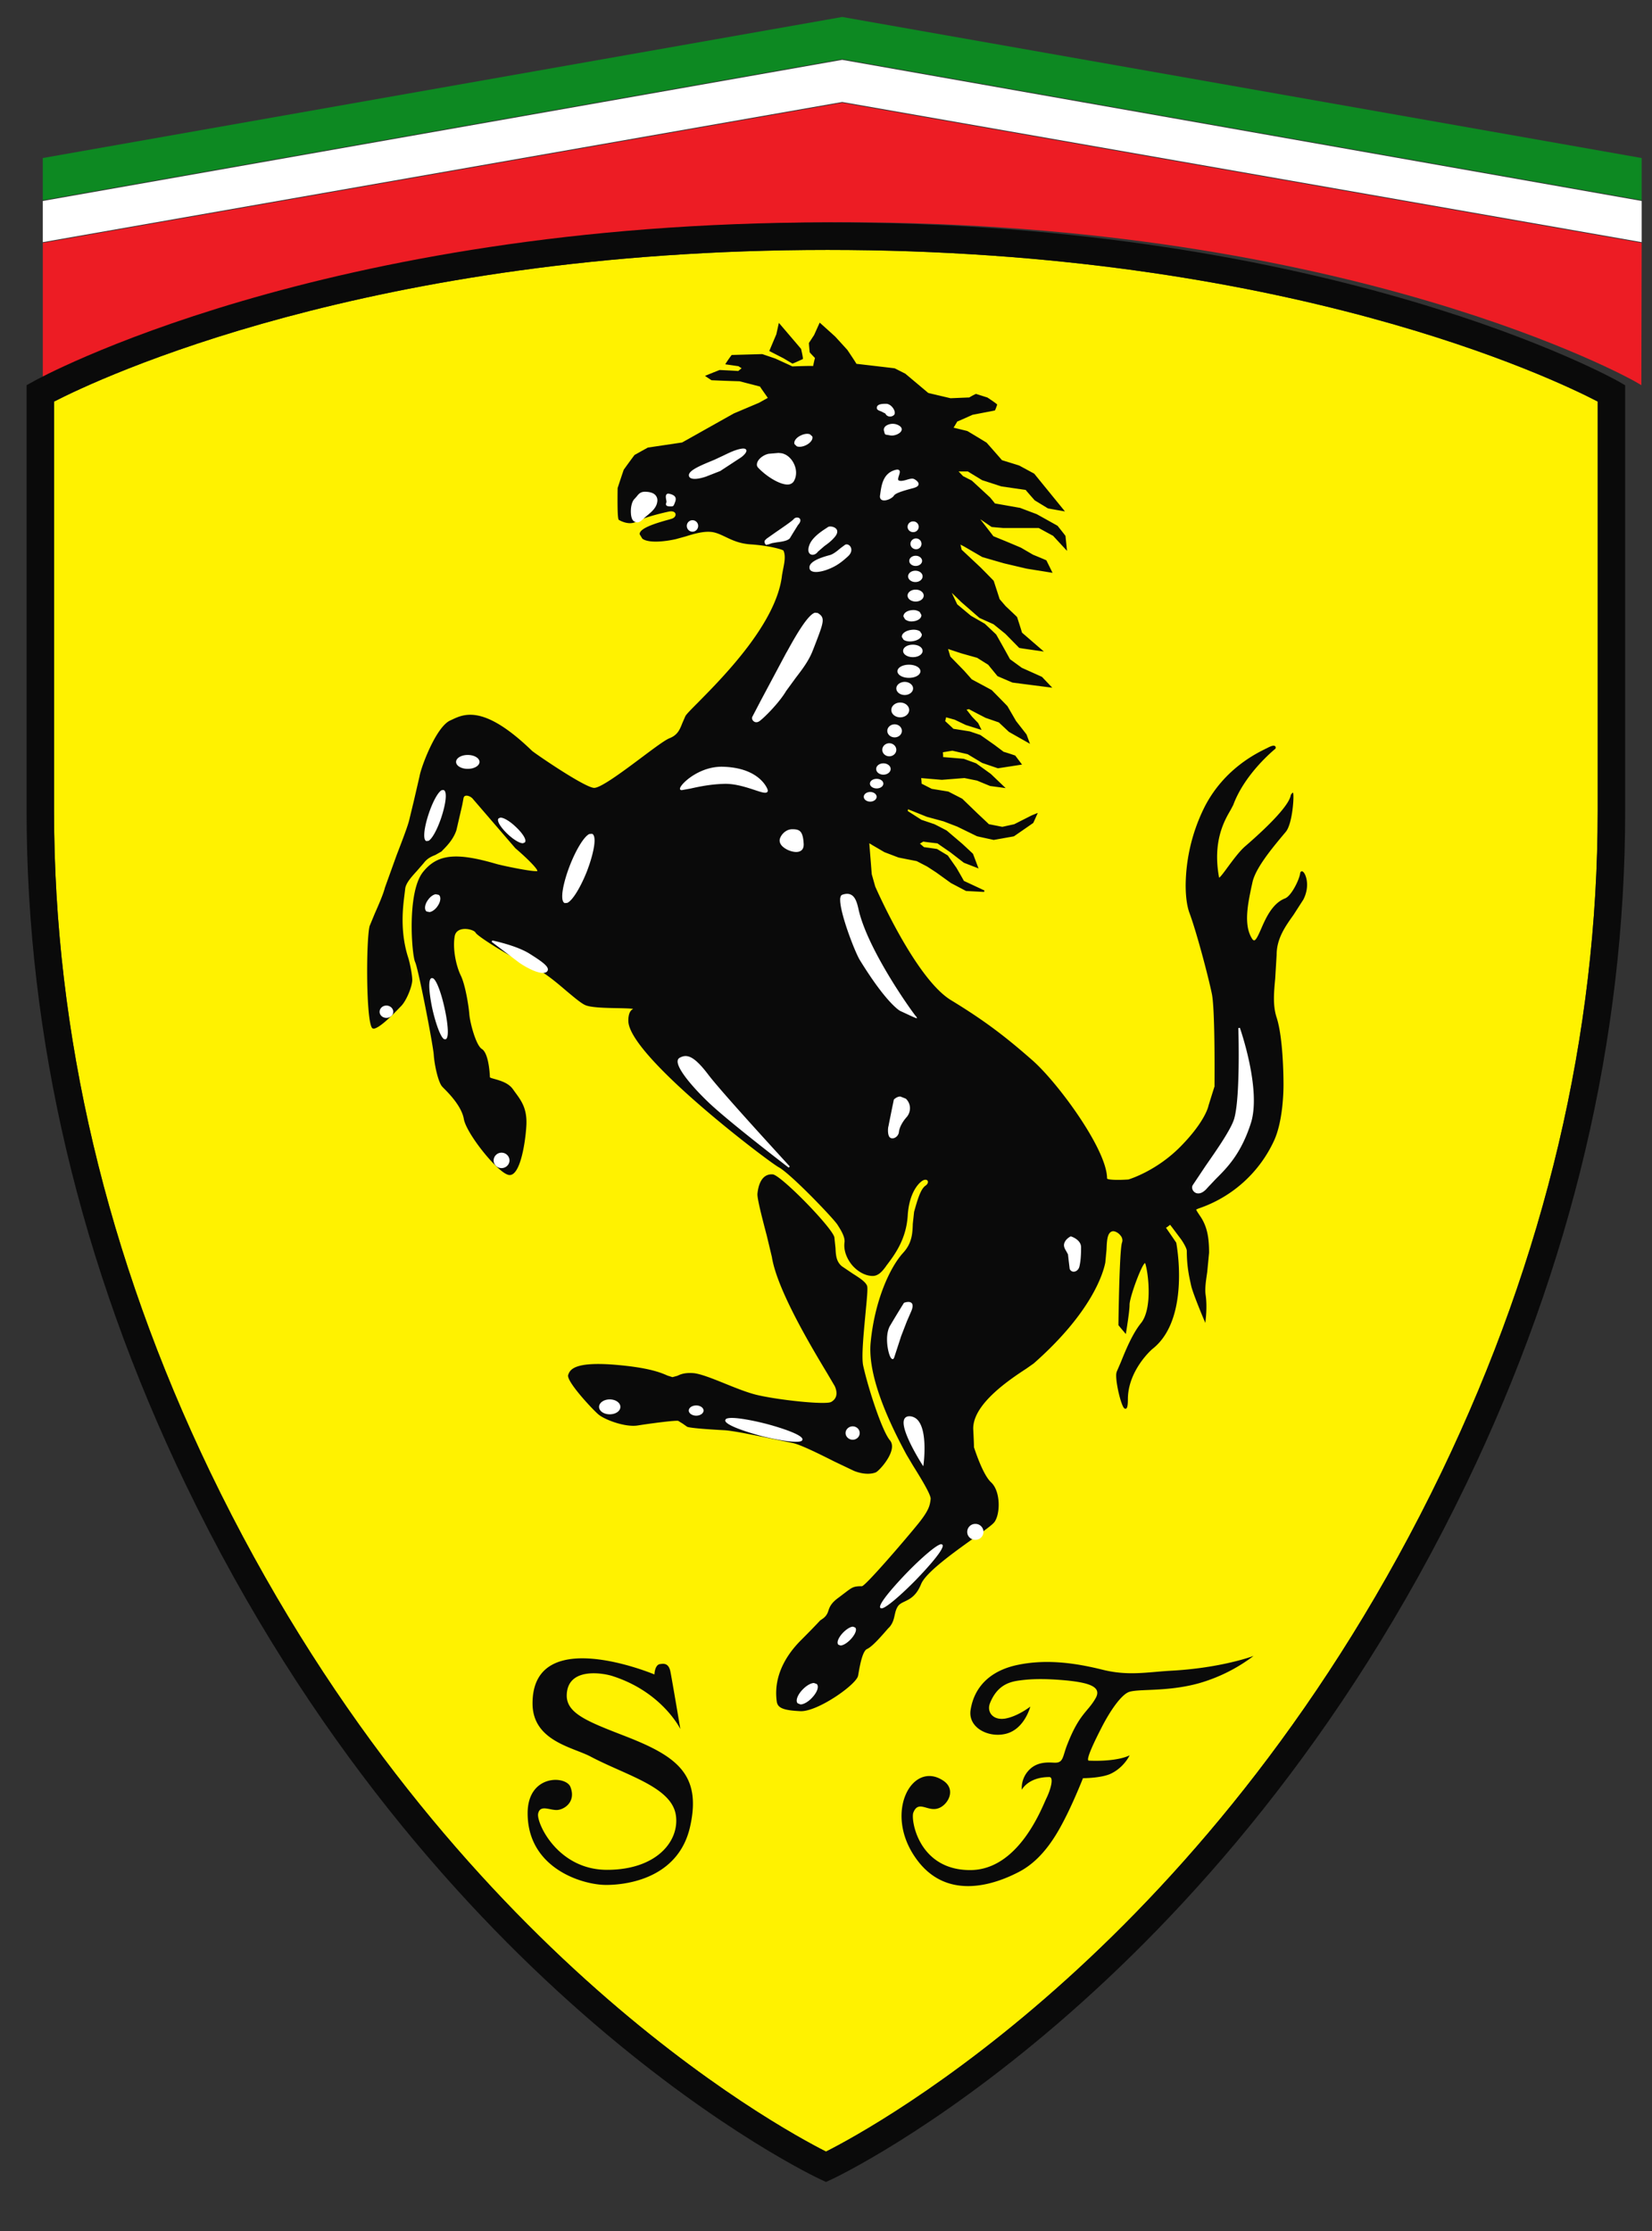
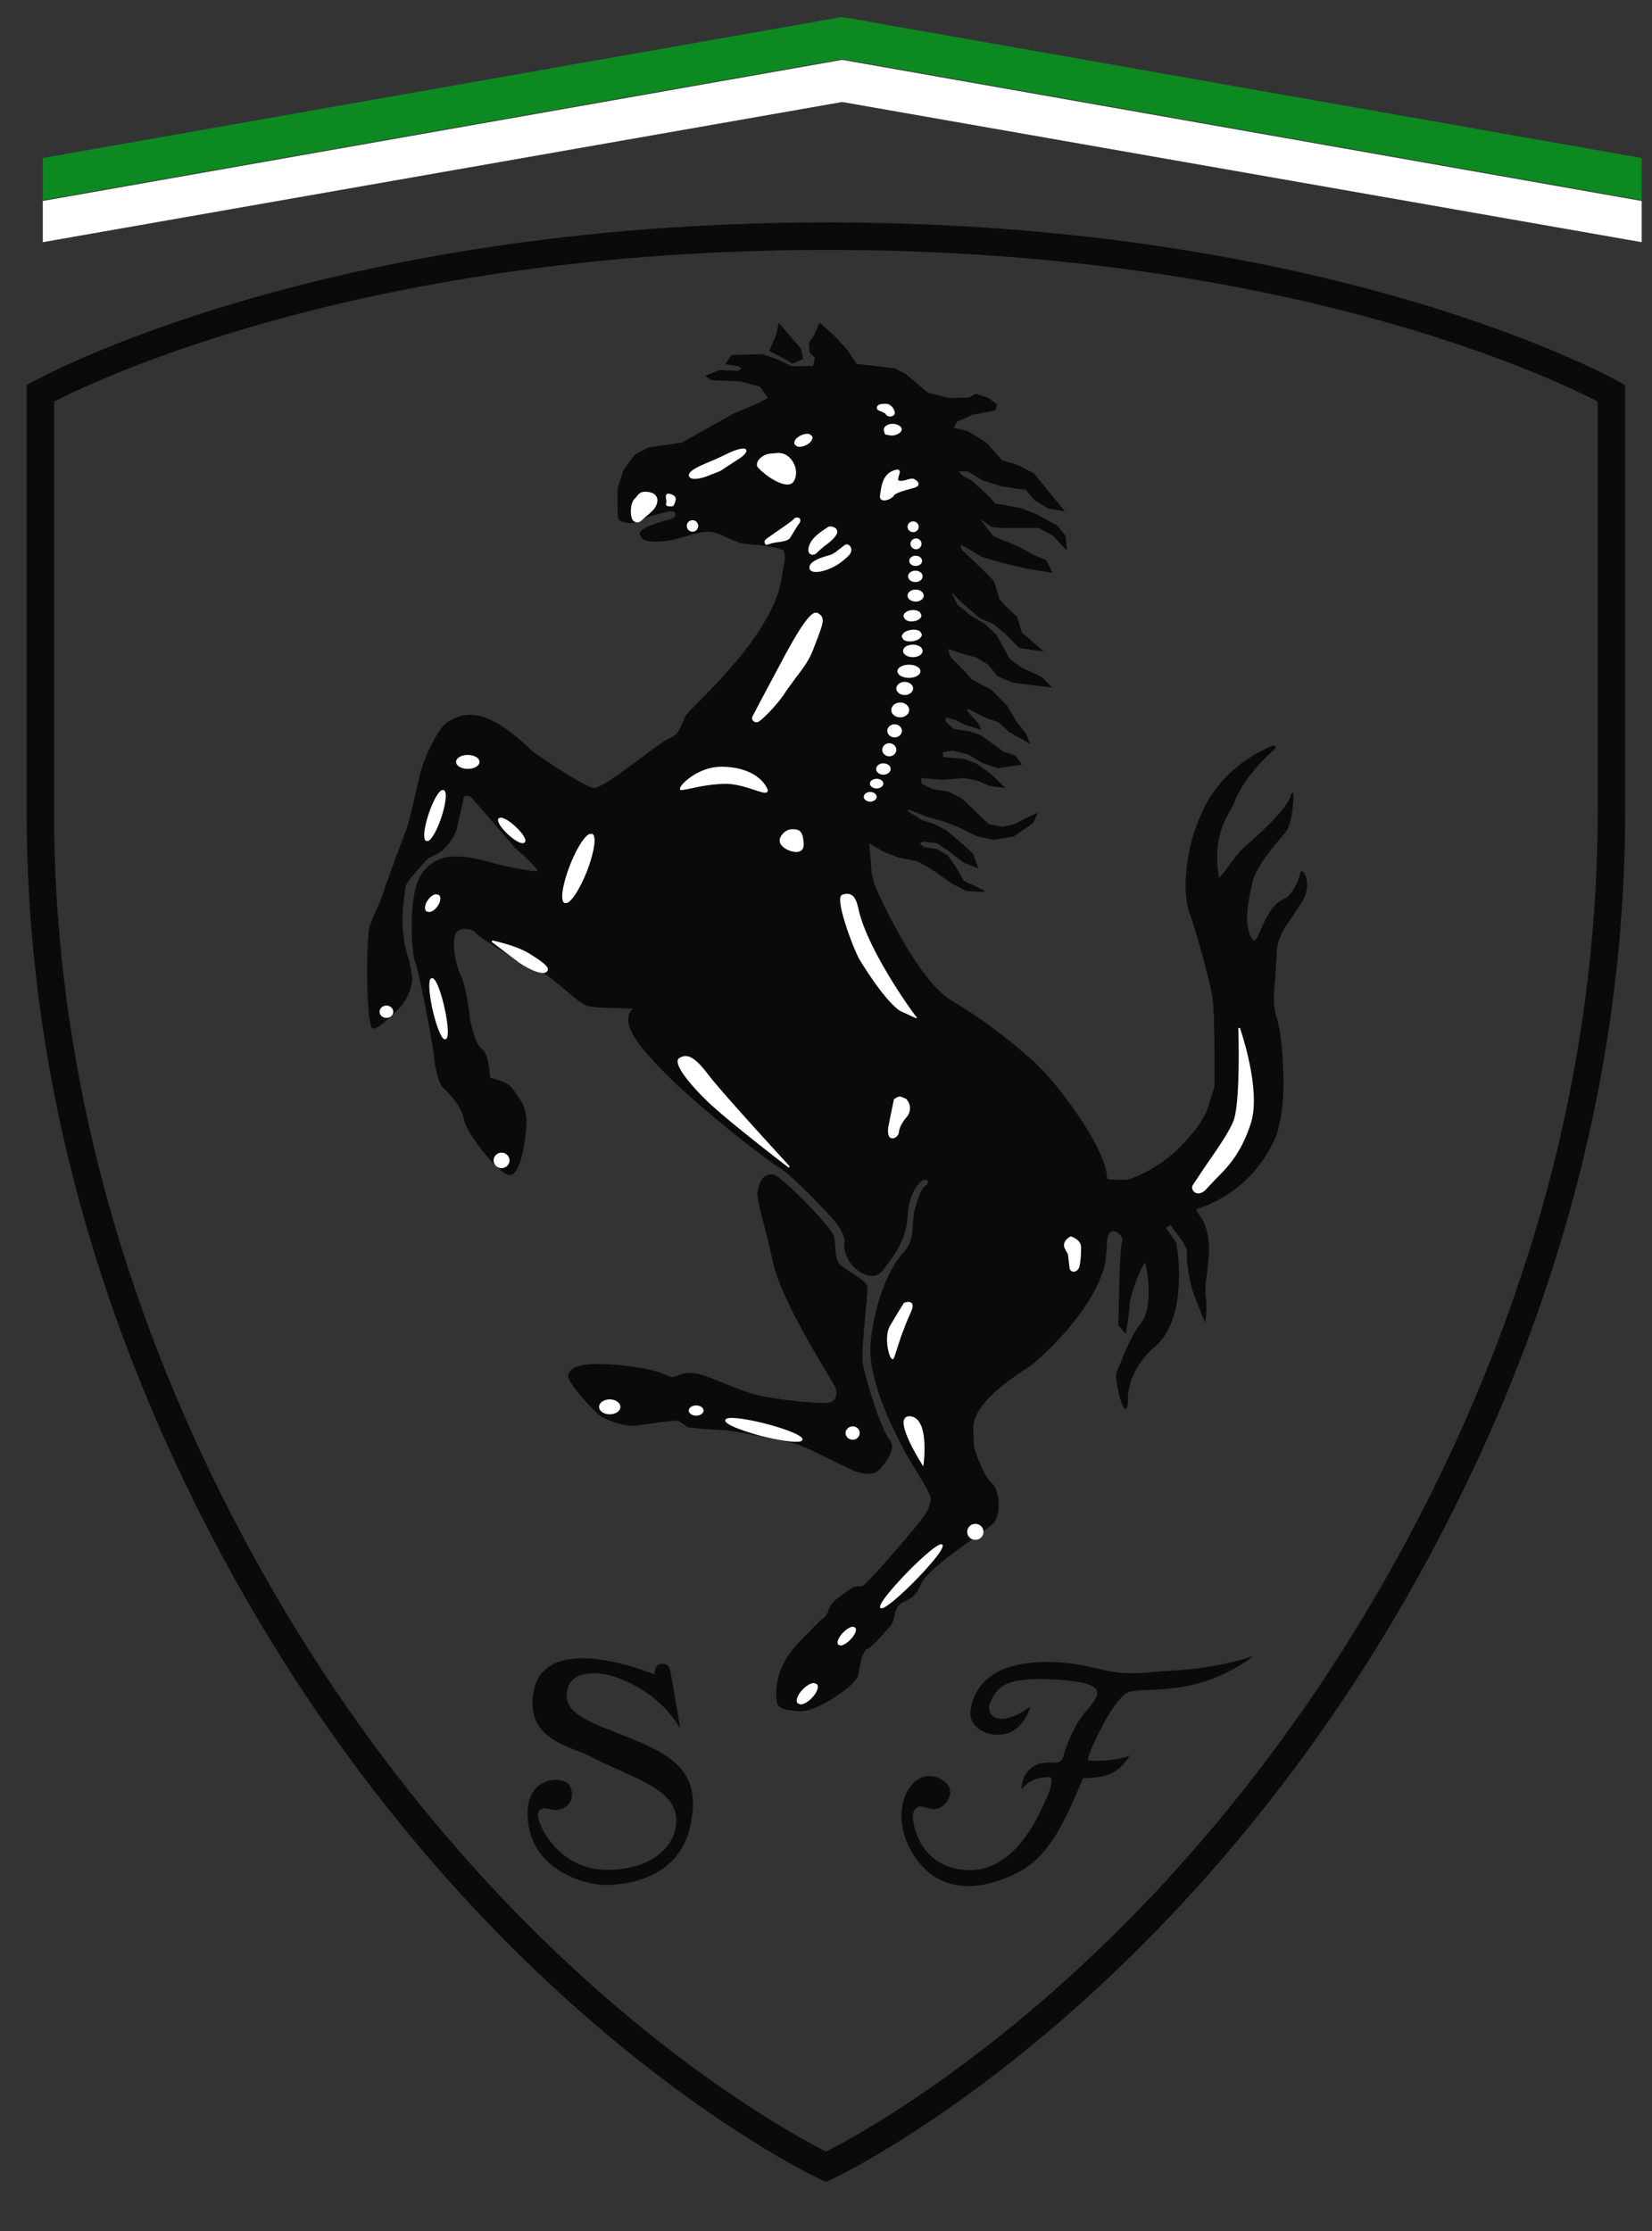
<svg xmlns="http://www.w3.org/2000/svg" viewBox="0 0 400 540">
  <rect x="0" y="0" width="400" height="540" fill="#333333" stroke="none" />
  <path d="M0 0v-1.662l-32.263 5.655-32.26-5.655V0l32.26 5.693L0 0z" style="fill:#fff;fill-opacity:1;fill-rule:evenodd;stroke:none" transform="matrix(6 0 0 -6 397.5 48.644)" />
  <g style="fill:#0d8922;fill-opacity:1">
    <path d="M0 0v-1.702l-32.263 5.693-32.26-5.693V0l32.26 5.69L0 0z" style="fill:#0d8922;fill-opacity:1;fill-rule:evenodd;stroke:none" transform="matrix(6 0 0 -6 397.5 38.25)" />
  </g>
-   <path d="m0 0-32.263 5.654L-64.523 0v-5.737l.281.157c.113.065 11.56 6.412 32.044 6.412C-11.715.832-.4-5.518-.287-5.58l.274-.159L0 0z" style="fill:#ed1c24;fill-opacity:1;fill-rule:evenodd;stroke:none" transform="matrix(6 0 0 -6 397.5 58.792)" />
-   <path d="M0 0c18.495 0 29.325-5.204 31.077-6.116v-16.516c0-9.007-2.118-17.979-6.299-26.668C15.628-68.286 1.864-75.739-.064-76.714c-1.928.975-15.705 8.428-24.853 27.414-4.179 8.689-6.3 17.661-6.3 26.668v16.514C-29.445-5.207-18.502 0 0 0" style="fill:#fff200;fill-opacity:1;fill-rule:evenodd;stroke:none" transform="matrix(6 0 0 -6 200.388 60.494)" />
  <g style="fill:#0a0a0a;fill-opacity:1">
    <path d="M0 0c18.495 0 29.325-5.204 31.077-6.116v-16.516c0-9.007-2.118-17.979-6.299-26.668C15.628-68.286 1.864-75.739-.064-76.714c-1.928.975-15.705 8.428-24.853 27.414-4.179 8.689-6.3 17.661-6.3 26.668v16.514C-29.445-5.207-18.502 0 0 0m-32.044-5.301-.281-.157v-17.174c0-9.174 2.156-18.308 6.409-27.146C-15.929-70.512-.45-77.762-.293-77.833l.229-.107.229.107c.155.071 15.623 7.325 25.61 28.055 4.255 8.838 6.411 17.972 6.411 27.146V-5.46l-.275.159C31.798-5.239 20.483 1.11 0 1.11c-20.484 0-31.931-6.346-32.044-6.411" style="fill:#0a0a0a;fill-opacity:1;fill-rule:evenodd;stroke:none" transform="matrix(6 0 0 -6 200.388 60.494)" />
  </g>
  <g style="fill:#0a0a0a;fill-opacity:1">
    <path d="M0 0c-1.526.592-2.403.918-2.423 1.638-.009 1.217 1.527.925 1.878.8C1.439 1.792 2.162.313 2.162.313s-.328 1.945-.401 2.314c-.072.365-.292.321-.406.307-.229-.016-.239-.42-.239-.42S-3.803 4.58-3.803 1.346c0-1.514 1.618-1.764 2.336-2.142 1.458-.771 3.294-1.228 3.45-2.384.142-1.033-.783-2.188-2.78-2.188-1.996 0-2.852 1.896-2.781 2.264.076.371.444.149.742.149.293 0 .803.317.562.931-.186.47-1.727.509-1.727-1.061 0-2.221 2.207-2.892 3.167-2.892.964 0 2.938.333 3.39 2.354C3.029-1.515 2.001-.786 0 0m20.247 1.8c.373.148 1.527 0 2.821.353a6.682 6.682 0 0 1 2.226 1.108s-1.283-.489-3.354-.598c-.959-.057-1.721-.215-2.753.045-1.035.256-2.196.434-3.364.201-1.164-.227-1.803-.905-1.948-1.826-.113-.715.719-1.138 1.422-.963.758.186.987 1.097.987 1.097s-.489-.385-.996-.48c-.509-.092-.774.264-.629.623.269.663.702.841 1.136.904.433.062.955.098 1.926.01.969-.094 1.457-.27 1.197-.721-.312-.552-.644-.608-1.125-1.823-.212-.516-.158-.776-.507-.776-.168 0-.629.074-.981-.228-.428-.371-.363-.863-.363-.863s.252.512 1.11.512c.186 0 .066-.48-.12-.861-.182-.377-1.117-2.892-3.076-2.892-2.095 0-2.403 2.052-2.291 2.321.202.506.557.046.969.16.399.1.788.745.252 1.117-1.247.856-2.432-1.249-1.135-3.1 1.226-1.765 3.174-1.097 4.19-.563 1.015.535 1.58 1.618 1.925 2.312.341.691.644 1.46.644 1.46s.675 0 1.075.16c.572.247.808.764.808.764s-.439-.263-1.644-.216c-.147 0 .197.725.521 1.354.351.684.778 1.283 1.077 1.409" style="fill:#0a0a0a;fill-opacity:1;fill-rule:evenodd;stroke:none" transform="matrix(6 0 0 -6 151.763 420.374)" />
  </g>
  <g style="fill:#0a0a0a;fill-opacity:1">
    <path d="M0 0c.031-.002.424.184.424.184C.44.217.351.591.351.591.344.603-.503 1.593-.503 1.593l-.041.048-.016-.063-.088-.4c0 .005-.273-.645-.273-.645L-.934.508l.571-.293L0 0m20.637-20.531c-.04.049-.073.053-.093.046-.019-.006-.048-.024-.054-.085-.035-.254-.354-.91-.612-1.007-.511-.199-.779-.803-.969-1.244-.1-.226-.197-.443-.272-.447-.035-.002-.069.032-.11.107-.318.547-.141 1.385 0 2.058l.037.166c.117.568.781 1.365 1.176 1.843l.177.211c.271.337.338 1.482.288 1.568-.016.006-.028-.004-.035-.013l-.014-.02-.006.001v-.004c-.018-.019-.028-.021-.042-.079-.071-.357-.725-1.084-1.842-2.049-.228-.199-.491-.556-.704-.844-.137-.189-.299-.406-.342-.416-.275 1.477.226 2.32.463 2.728l.109.207c.474 1.285 1.691 2.258 1.702 2.268.017.038.017.076-.014.101-.045.038-.129.02-.266-.047l-.074-.038c-.424-.205-1.701-.829-2.486-2.327a7.205 7.205 0 0 1-.783-3.2c0-.466.057-.852.15-1.106.277-.737.762-2.56.908-3.277.092-.444.108-1.971.108-2.927 0-.469-.002-.795-.002-.809-.004 0-.244-.774-.244-.774 0-.007-.117-.613-1.108-1.626-.994-1.018-2.107-1.342-2.118-1.348-.446-.033-.853-.016-.866.042 0 1.165-1.994 3.873-3.013 4.766-1.042.914-1.874 1.567-3.286 2.426-1.441.877-3.04 4.547-3.057 4.584l-.14.496-.099 1.248c.053-.029.118-.071.118-.071l.492-.287.562-.214c.007-.005.74-.147.74-.147l.409-.212c0 .003.382-.247.382-.247l.593-.427.607-.319c.013-.002.729-.039.729-.039l.015.059-.832.388c0 .014-.298.526-.298.526l-.349.498-.431.26c-.012.005-.53.077-.533.077 0 .002-.106.095-.161.142.047.026.136.082.136.082 0-.007.572-.073.574-.073 0-.006.507-.352.507-.352l.555-.428c.01-.006.528-.205.528-.205l.066-.028-.224.592c-.008.011-.432.404-.432.404l-.629.535a29.09 29.09 0 0 1-.492.255l-.529.179-.552.354.011.07c.067-.025.763-.305.763-.305l.668-.181.555-.213.798-.389c.007-.004.673-.148.673-.148.009 0 .814.144.814.144.014.006.782.54.782.54.01.015.152.333.152.333l.031.073-.25-.103-.699-.354-.481-.105-.547.108h.002c0 .005-.441.417-.441.417l-.629.607c-.004.004-.565.291-.565.291l-.671.11c0 .002-.403.205-.409.21.002 0 .002.007.002.019 0 .048-.01.154-.016.205.071-.008.833-.071.833-.071l.912.072.514-.104c0-.003.521-.216.521-.216.004-.002.533-.072.533-.072l.095-.014-.594.569-.597.431-.496.181c-.009.003-.826.071-.843.071.007.003.008.016.008.037 0 .047-.008.119-.012.156.051.01.385.064.385.064l.616-.141c0-.002.585-.352.585-.352l.634-.216c.016 0 .921.141.921.141l.055.008-.275.364a9.141 9.141 0 0 1-.472.153c0 .003-.373.282-.373.282l-.559.393c-.007.004-.425.145-.425.145-.01.003-.667.107-.668.107 0 .008-.326.305-.332.312.007.001.03.106.039.151l.347-.096.448-.214.636-.2-.138.281c-.01.007-.248.257-.248.257l-.219.28c.044.009.096.023.096.023 0-.008.677-.355.677-.355.005 0 .523-.181.528-.181l.407-.381c.007-.006.776-.44.776-.44l.076-.045-.139.377c-.003.008-.423.543-.423.543l-.348.6c-.002.008-.633.647-.633.647-.007.008-.808.436-.808.436 0 .003-.309.349-.309.349l-.558.573c0 .008-.057.201-.088.302l.545-.179.629-.177c0-.002.447-.281.447-.281 0-.004.373-.457.373-.457.014-.009.606-.261.606-.261l1.519-.196.086-.011-.414.436c-.012.008-.814.366-.814.366l-.482.351c0 .008-.271.493-.271.493l-.281.498c-.005.008-.457.433-.457.433-.006.006-.566.327-.566.327l-.552.46c0 .003-.134.281-.22.464.143-.136.382-.371.382-.371l.737-.642c.008-.005.568-.255.568-.255l.477-.386.558-.568c.019-.011.891-.132.891-.132l.106-.016-.884.764c0 .016-.198.628-.198.628-.007.013-.463.442-.463.442l-.242.282c0 .007-.238.736-.238.736-.007.014-.499.51-.499.51 0 .006-.798.748-.798.751v.004c0 .01-.028.124-.045.198l.143-.074.732-.425c.008-.006.881-.256.881-.256l.909-.214 1.051-.17-.248.502c-.016.016-.539.229-.539.229l-.484.282c-.007.005-.598.253-.598.253l-.521.213c0 .006-.34.442-.527.683.181-.121.457-.311.457-.311.015-.005.472-.042.472-.042h1.432c0-.003.58-.317.58-.317 0-.002.494-.534.494-.534l.066-.071-.062.601c-.006.018-.319.409-.319.409-.007.007-.847.473-.847.473-.006 0-.668.251-.668.251-.006 0-1.01.179-1.017.179v.001c0 .01-.192.24-.192.24l-.735.678c-.005.004-.357.183-.357.183 0 .002-.113.118-.179.188h.376c0-.004.575-.352.575-.352l.775-.251.983-.143c0-.01.363-.42.363-.42.008-.003.533-.324.533-.324.013-.005.605-.108.605-.108L11-5.964 9.759-4.441l-.604.327c-.005.004-.7.218-.7.218 0 .008-.616.704-.616.704-.006.008-.777.47-.777.47-.006.003-.451.111-.557.135.035.056.149.247.149.25.002-.007.617.271.617.271 0-.002.899.174.899.174.025.022.095.237.095.237-.014.037-.395.286-.395.286l-.462.146a2.533 2.533 0 0 1-.271-.145c0 .002-.754-.03-.754-.03s-.901.211-.901.213c0 .002-.926.778-.926.778l-.426.215c-.012.004-1.541.182-1.547.182 0 .021-.361.556-.361.556-.002.006-.49.538-.49.538-.002.005-.628.567-.628.567l-.02-.04-.209-.464C.876 1.151.668.832.668.832v-.01c0-.057.03-.367.03-.367C.708.436.911.226.914.222.904.222.836-.1.836-.103c-.002.021-.839-.012-.839-.012 0 .005-.687.318-.687.318l-.525.179L-2.45.347a5.012 5.012 0 0 1-.234-.335l-.026-.041.537-.078c0-.003.078-.053.124-.081l-.138-.113c0 .007-.75.042-.75.042a34.91 34.91 0 0 1-.535-.215l-.054-.024.26-.174a66.534 66.534 0 0 1 1.133-.042l.829-.214c0-.012.159-.237.159-.237s.112-.157.153-.22l-.355-.197-1.009-.427c-.003 0-2.095-1.175-2.095-1.175-.002.001-1.382-.205-1.382-.205a59.058 59.058 0 0 1-.538-.299 32.589 32.589 0 0 1-.435-.595 49.155 49.155 0 0 1-.246-.739c-.019-1.244.031-1.273.05-1.284.041-.027.398-.226.677-.081.317.172.99.342 1.339.416.172.035.254-.027.269-.091.019-.07-.033-.165-.163-.201l-.071-.022c-.61-.165-1.231-.366-1.212-.601l.109-.179c.273-.199.977-.103 1.352-.017l.392.108c.335.105.72.219 1.051.18.187-.022.354-.102.551-.194.267-.129.572-.277 1.029-.306.758-.051 1.276-.206 1.318-.25.1-.207.035-.514-.015-.761l-.041-.225c-.212-1.928-2.364-4.104-3.399-5.15-.28-.283-.466-.468-.505-.549l-.119-.273c-.102-.256-.184-.477-.511-.609-.192-.074-.636-.409-1.149-.792-.742-.555-1.665-1.244-1.916-1.213-.426.049-2.408 1.413-2.493 1.496-1.932 1.869-2.739 1.485-3.222 1.258l-.078-.036c-.575-.261-1.179-1.894-1.235-2.244l-.233-1.006-.179-.739c-.053-.247-.291-.861-.519-1.455l-.465-1.291c-.078-.3-.265-.719-.415-1.059l-.207-.502c-.143-.591-.146-3.826.103-4.11l.013-.013.049-.014c.248.025.788.58 1.045.848l.06.061c.22.22.452.805.452 1.053 0 .243-.114.747-.157.884-.351 1.068-.217 2.085-.155 2.572l.026.217c.019.226.245.478.464.718l.281.323c.151.203.322.27.473.332l.249.141.036.04c.166.166.442.444.565.819l.237 1.023.05.271c.013.054.041.086.085.094.096.022.237-.051.297-.133l1.709-1.983c.436-.371.888-.818.888-.915v-.007l-.012-.002c-.239-.025-1.443.231-1.642.29-1.637.479-2.384.394-2.961-.327-.657-.824-.45-3.354-.317-3.631.126-.252.723-3.332.752-3.743.026-.404.182-1.123.346-1.288l.043-.046c.201-.199.736-.734.826-1.26.101-.574 1.32-2.109 1.783-2.245a.223.223 0 0 1 .205.039c.355.253.515 1.479.536 1.998.023.647-.211.959-.456 1.292l-.095.132c-.181.248-.502.335-.711.397-.089.025-.212.054-.212.081 0 .011-.027.957-.328 1.139-.235.147-.477 1.06-.503 1.407-.026.344-.163 1.178-.339 1.544-.183.369-.336 1.046-.255 1.568.029.223.191.293.32.313.227.036.485-.06.525-.139.088-.18 1.813-1.221 2.395-1.443.362-.139.853-.551 1.284-.92.308-.257.571-.479.737-.557.22-.109.853-.121 1.359-.129.268-.006.549-.013.586-.035-.205-.083-.203-.444-.188-.559.212-1.49 5.637-5.588 6.054-5.819.488-.26 2.229-2.079 2.381-2.326.158-.244.312-.509.282-.714-.041-.302.08-.647.322-.931.234-.262.536-.419.816-.419.243 0 .404.214.523.371l.023.036c.325.428.809 1.054.868 2.038.063 1.004.527 1.405.675 1.431.069.013.117-.007.135-.052.017-.048-.005-.122-.094-.183-.2-.136-.326-.581-.459-1.055l-.053-.487c-.011-.358-.023-.767-.386-1.163-.536-.584-1.152-1.928-1.315-3.625-.096-1.022.363-2.495 1.368-4.372l.071-.134.271-.456c.275-.441.731-1.174.712-1.347-.03-.242-.053-.431-.471-.958-.462-.577-2.135-2.528-2.3-2.56-.335 0-.39-.041-.66-.245l-.284-.215c-.309-.223-.363-.385-.414-.533a.566.566 0 0 0-.218-.311l-.108-.075c-.022-.017-.085-.103-.757-.778-.773-.765-1.118-1.629-.999-2.49.034-.267.268-.361.954-.394.686-.031 2.256 1.067 2.328 1.428l.024.134c.057.324.16.869.339.946.214.096.579.519.85.831l.055.054c.141.166.177.332.211.49.028.122.056.247.138.362.062.082.158.129.265.18.209.099.471.229.661.701.188.468 1.311 1.273 2.131 1.858.421.299.75.538.826.642.108.141.174.41.174.697 0 .341-.089.706-.306.908-.311.288-.602 1.148-.691 1.415v.008c0 .112-.009.316-.028.699-.002.017-.002.034-.002.052 0 1.006 1.498 1.99 2.147 2.416l.293.206c2.345 2.066 2.804 3.638 2.89 4.069l.049.518c.015.36.025.699.242.745.084.016.225-.051.309-.154.053-.056.123-.17.074-.304-.105-.289-.144-3.205-.144-3.327.008-.021.254-.306.254-.306l.044-.053.012.068c.003.033.139.828.139 1.11 0 .311.502 1.66.628 1.684 0-.006.005-.014.005-.014.063-.19.138-.649.138-1.135 0-.476-.074-.976-.304-1.267-.354-.433-.633-1.121-.815-1.573l-.167-.387a.451.451 0 0 1-.025-.167c0-.369.19-1.157.315-1.305.034-.033.059-.033.079-.025.039.015.078.066.078.375 0 1.18.986 2.035 1.001 2.041.876.693 1.063 1.978 1.063 2.954 0 .741-.11 1.308-.111 1.322-.004.011-.409.598-.418.611.019-.009.131.084.17.114.037-.046.433-.575.433-.575.07-.094.24-.368.24-.478 0-.604.09-1.019.159-1.324l.015-.073c.072-.323.507-1.354.527-1.398l.046-.11.013.12c0 .005.07.543 0 1.006-.038.257.013.575.063.919l.076.785c0 .641-.088 1.043-.316 1.412l-.116.174c-.047.073-.092.143-.086.158l.086.039a5.174 5.174 0 0 1 3.051 2.733c.368.796.384 2.024.384 2.259 0 .307-.013 1.903-.279 2.72-.157.484-.108 1.001-.056 1.563l.058.959c0 .655.346 1.143.682 1.614l.397.617c.261.511.124.96.016 1.091M1.69-44.29l.806-.384c.465-.178.764-.1.871-.055.112.05.538.506.633.895.043.159.02.298-.065.4-.314.37-.872 2.08-1.077 3.007-.077.342.017 1.291.087 2.051.063.656.103 1.063.071 1.167-.057.162-.297.318-.577.495l-.441.298c-.233.193-.244.456-.258.734l-.046.439c-.102.406-2.169 2.518-2.489 2.535-.464.032-.585-.477-.615-.782-.017-.181.19-.981.377-1.691l.205-.857c.212-1.343 1.641-3.711 2.251-4.725l.288-.49c.128-.287.077-.511-.145-.635-.215-.125-2.073.07-2.962.274-.383.087-.855.276-1.312.461-.525.212-1.025.413-1.313.429-.334.019-.495-.05-.617-.109l-.202-.055-.2.063c-.248.11-.708.308-1.965.423-1.831.171-1.969-.198-2.043-.395-.092-.255 1.031-1.445 1.23-1.603.253-.208 1.076-.521 1.581-.437.573.091 1.513.21 1.628.186l.186-.115.177-.125c.159-.064 1.183-.122 1.493-.138.357-.019 1.295-.213 1.979-.355l.767-.157c.299-.052 1.072-.434 1.697-.749" style="fill:#0a0a0a;fill-opacity:1;fill-rule:evenodd;stroke:none" transform="matrix(6 0 0 -6 191.86 88.001)" />
  </g>
  <path d="m0 0 .027.041c.049.201-.959.513-1.495.652-.644.163-1.414.298-1.582.191l-.013-.005-.025-.044C-3.137.636-2.13.324-1.594.184-.948.023-.181-.104-.01-.005L0 0zm-4.259 1.426c-.168 0-.301-.09-.301-.207 0-.111.133-.205.301-.205.161 0 .295.094.295.205 0 .114-.134.207-.295.207m-3.492.244c-.236 0-.429-.135-.429-.301 0-.171.193-.3.429-.3.239 0 .43.129.43.3 0 .166-.191.301-.43.301M.492-9.771c-.123 0-.296-.099-.447-.252-.16-.16-.25-.337-.25-.457 0-.047.013-.085.043-.111l.111-.044c.119 0 .3.097.448.253.221.226.308.464.208.57l-.113.041zm1.575 2.273c-.096 0-.256-.093-.393-.233-.167-.167-.29-.399-.198-.495l.087-.031c.102 0 .257.092.396.234.164.168.29.396.195.491l-.087.034zM5.66-4.181l-.033.009c-.171 0-.817-.566-1.368-1.132-.049-.05-1.245-1.279-1.087-1.437l.007-.009.039-.01c.174 0 .818.57 1.368 1.129.051.053 1.252 1.277 1.086 1.441l-.012.009zM2.053.583c-.152 0-.286-.121-.286-.27 0-.149.134-.27.286-.27.158 0 .284.121.284.27 0 .149-.126.27-.284.27m4.951-3.935a.324.324 0 0 1-.328-.323c0-.18.147-.319.328-.319a.32.32 0 0 1 .327.319.322.322 0 0 1-.327.323M4.901-1.028l.015.088c.004.053.163 1.275-.213 1.747a.471.471 0 0 1-.326.182c-.11.009-.189-.026-.231-.097-.229-.371.669-1.782.709-1.845l.046-.075zM3.588 3.357c.011-.013.038-.065.083-.061h.018l.035.05.287.88.226.585.192.443c.057.148.057.25 0 .306-.092.085-.283.015-.305.007a44.737 44.737 0 0 1-.542-.891c-.103-.157-.142-.37-.142-.587 0-.31.078-.617.148-.732m-15.705 8.266a.318.318 0 0 1-.319-.312c0-.17.144-.31.319-.31.178 0 .321.14.321.31 0 .17-.143.312-.321.312m-4.646 5.935c-.151 0-.274-.113-.274-.254 0-.133.123-.243.274-.243.15 0 .277.11.277.243 0 .141-.127.254-.277.254m1.89 1.095-.01.007-.054.006c-.188-.043-.056-.862.04-1.291.141-.601.325-1.085.454-1.166l.011-.007.052-.006c.19.045.055.865-.043 1.291-.135.606-.319 1.086-.45 1.166m.161 2.896c.138.186.167.395.063.474l-.122.026c-.097-.013-.22-.097-.308-.223-.139-.184-.165-.394-.063-.473l.119-.024c.1.013.222.096.311.22m-.356 2.652c.141.067.356.451.517.933.171.511.264 1.06.096 1.119l-.076-.006c-.146-.073-.358-.456-.519-.936-.174-.513-.263-1.061-.101-1.118l.083.008zm1.586 3.466c-.26 0-.469-.126-.469-.28 0-.156.209-.28.469-.28.266 0 .475.124.475.28 0 .154-.209.28-.475.28m4.912-3.187c-.202-.086-.525-.599-.782-1.252-.181-.46-.316-.963-.316-1.265 0-.141.03-.241.1-.271l.104.008c.204.086.525.604.785 1.252.18.463.316.965.316 1.266 0 .143-.032.241-.098.268l-.109-.006zm-2.68-.373.074.032c.095.105-.122.406-.386.647-.234.219-.477.361-.603.353l-.072-.031a.099.099 0 0 1-.022-.066c0-.137.187-.379.407-.583.236-.218.479-.361.602-.352m.255-4.451c-.543.336-1.484.524-1.495.529l-.024-.058 1.043-.788c.173-.14.933-.611 1.178-.419.042.037.049.079.046.102-.006.144-.267.332-.748.634m10.51-8.589c-.024.032-2.708 2.939-3.286 3.701-.592.781-.875.842-1.162.681a.155.155 0 0 1-.076-.118c-.041-.319.628-1.087 1.214-1.649.819-.791 3.243-2.643 3.266-2.662l.044.047zm11.354-2.823-.015.004-.01-.004c-.008-.008-.199-.096-.253-.282-.036-.123.033-.23.085-.319l.066-.121.026-.232.042-.349a.17.17 0 0 1 .169-.119c.088.004.191.073.224.207.047.19.068.442.068.775 0 .312-.387.434-.402.44m-7.318 3.998c.04-.041.108-.052.178-.028a.297.297 0 0 1 .192.251c.018.171.137.4.311.594.167.191.2.517-.032.742l-.226.089c-.145-.004-.254-.12-.258-.123a77.901 77.901 0 0 1-.22-1.085v.002c-.021-.061-.041-.349.055-.442m14.128 4.418-.063-.011c.002-.011.016-.479.016-1.079 0-.878-.031-2.048-.181-2.572-.125-.428-.691-1.241-1.146-1.894l-.529-.792a.182.182 0 0 1-.024-.091c0-.078.04-.151.11-.2.054-.036.246-.131.513.19l.339.358c.454.451 1.013 1.011 1.409 2.245.432 1.356-.436 3.822-.444 3.846m-13.711.683c.422-.197.571-.266.633-.287.002 0 .003-.004.003-.004s.004 0 .004.002c.029-.009.038-.008.045.005-.004.002-.021.026-.028.034a.077.077 0 0 1 .009.013s-.026.012-.026.015c-.281.352-1.959 2.736-2.315 4.307-.057.258-.124.497-.291.593-.097.056-.215.06-.361.009-.035-.009-.06-.035-.074-.078a.329.329 0 0 1-.018-.136c0-.56.597-2.104.794-2.423 1.076-1.749 1.605-2.04 1.625-2.05m-4.007 6.459c.084.052.121.147.115.281-.028.528-.172.588-.463.588-.298 0-.507-.296-.507-.451 0-.144.105-.269.31-.374.118-.06.386-.149.545-.044m-4.81 2.445.354.064c.313.07.787.175 1.369.191.425.012.885-.136 1.221-.247.303-.102.453-.146.514-.081.035.041.012.1-.007.143-.092.197-.493.844-1.798.875-.852.018-1.541-.557-1.688-.802-.03-.049-.039-.086-.024-.113l.014-.02.045-.01zm7.61-.462c.141 0 .259.086.259.195 0 .106-.118.194-.259.194-.143 0-.259-.088-.259-.194 0-.109.116-.195.259-.195m.261.532c.148 0 .269.086.269.194 0 .108-.119.193-.269.193-.153 0-.272-.085-.272-.193s.123-.194.272-.194m.271.555c.158 0 .293.101.293.23 0 .127-.135.227-.293.227-.16 0-.291-.1-.291-.227 0-.129.131-.23.291-.23m.239 1.268c-.157 0-.283-.119-.283-.266 0-.144.126-.261.283-.261.153 0 .282.117.282.261 0 .147-.129.266-.282.266m.507.5c0 .145-.131.263-.293.263-.16 0-.295-.118-.295-.263 0-.147.135-.263.295-.263.162 0 .293.116.293.263m.294.842c0 .164-.162.3-.361.3-.198 0-.359-.136-.359-.3 0-.164.161-.297.359-.297.199 0 .361.133.361.297m.158.869c0 .143-.154.264-.337.264-.186 0-.339-.121-.339-.264 0-.148.153-.265.339-.265.183 0 .337.117.337.265m.296.692c0 .151-.203.265-.464.265-.256 0-.462-.114-.462-.265 0-.147.206-.265.462-.265.261 0 .464.118.464.265m-.698.821c0-.138.17-.251.395-.251.221 0 .391.113.391.251 0 .142-.17.252-.391.252-.225 0-.395-.11-.395-.252m.017.454c.082-.062.221-.085.366-.063.228.032.389.157.37.287l-.067.106c-.079.062-.22.086-.365.064-.226-.03-.39-.158-.371-.288l.067-.106zm.379.74c.204.017.354.129.341.258l-.066.118a.448.448 0 0 1-.314.076c-.198-.016-.343-.123-.343-.246v-.014l.067-.113a.42.42 0 0 1 .315-.079m.111 1.279c-.181 0-.327-.106-.327-.241 0-.133.146-.24.327-.24.179 0 .324.107.324.24 0 .135-.145.241-.324.241m-.012.763c-.163 0-.294-.1-.294-.229 0-.125.131-.228.294-.228.163 0 .291.103.291.228 0 .129-.128.229-.291.229m.012.604c-.143 0-.259-.094-.259-.207 0-.114.116-.205.259-.205.141 0 .259.091.259.205 0 .113-.118.207-.259.207m-.211.481c0-.121.102-.219.228-.219a.218.218 0 1 1 0 .436.223.223 0 0 1-.228-.217m.109.904a.22.22 0 0 1-.225-.217c0-.12.1-.216.225-.216a.22.22 0 0 1 .225.216.22.22 0 0 1-.225.217M.642 33.395l-.108.012c-.285-.074-.772-.915-1.113-1.538l-.062-.107-1.025-1.922-.319-.612c-.038-.056-.026-.139.029-.189.051-.05.137-.08.242-.011.169.113.794.731 1.081 1.218l.386.529c.247.323.529.683.693 1.113l.058.147c.392 1.013.453 1.168.138 1.36m1.319 2.678c-.052.079-.144.111-.213.074l-.184-.136c-.126-.107-.289-.241-.428-.28-.339-.089-.798-.241-.826-.475v-.029c0-.065.028-.102.056-.123.128-.104.44-.043.666.042.346.128.559.285.83.532.167.152.159.304.099.395m-1.696-.13c0-.119.061-.167.092-.181.091-.048.22-.001.295.107l.261.226c.141.1.298.215.438.391.129.168.074.271.027.314-.087.087-.27.108-.331.055l-.075-.05c-.171-.111-.573-.373-.674-.692a.54.54 0 0 1-.033-.17m-1.324.704-.366-.258-.027-.029c-.046-.042-.068-.068-.038-.157l.044-.063.097.021.14.049.204.036c.199.025.418.054.52.158l.135.222.2.322c.098.105.101.18.087.22-.013.039-.044.065-.092.074a.182.182 0 0 1-.178-.067c-.063-.074-.446-.336-.726-.528m-3.353.027c.128 0 .23.106.23.234a.229.229 0 1 1-.458 0c0-.128.101-.234.228-.234m-1.041 1.51c-.053-.05-.03-.157-.015-.243l.009-.06-.009-.036c-.012-.032-.025-.071 0-.104.019-.032.074-.047.165-.047.113-.002.126.011.166.113l.03.078c.026.07.026.134.002.182-.048.087-.164.12-.253.139-.05.011-.079-.006-.095-.022m-.881.101c-.178 0-.257-.098-.321-.181l-.079-.091c-.135-.115-.179-.398-.16-.614.005-.088.032-.249.12-.303.168-.102.247-.03.42.134.011.011.133.113.133.113.169.141.363.304.39.55a.31.31 0 0 1-.073.253c-.102.116-.292.139-.43.139m2.384.585.072.022.586.229.852.558c.023.017.245.187.199.293-.03.071-.142.06-.223.045-.233-.045-.462-.157-.709-.276l-.346-.162-.151-.063c-.527-.217-.956-.412-.877-.613.048-.118.271-.131.597-.033m3.403-.292a.29.29 0 0 1 .213.111c.133.203.14.487.008.744-.124.246-.339.403-.56.413l.001-.002-.047.008-.407-.035c-.214-.047-.413-.205-.46-.36-.025-.082-.013-.153.042-.205.327-.349.888-.698 1.21-.674m4.468.361c.028.087.054.168.011.213-.039.038-.107.035-.226-.008-.42-.154-.487-.582-.533-.897l-.013-.096c-.027-.139.045-.19.089-.204.148-.052.41.08.469.182.066.109.429.207.697.281l.102.027c.121.036.186.08.196.146.011.083-.081.16-.166.207-.075.047-.187.016-.308-.02-.115-.034-.242-.066-.324-.03-.045.02-.028.096.006.199m-.516 2.011c-.076-.055-.11-.13-.088-.206l.016-.063c.02-.075.028-.089.095-.098l.123-.021c.162-.041.412.057.469.184.019.041.034.121-.075.196a.495.495 0 0 1-.54.008m-.197.575.166-.086a.204.204 0 0 1 .139-.115.23.23 0 0 1 .198.049c.043.033.053.096.027.18-.046.134-.187.281-.337.281-.196 0-.373-.021-.373-.168 0-.08.093-.11.18-.141m-3.409-1.407c.091-.035.228-.02.356.04.198.09.313.251.266.363l-.094.083c-.087.034-.224.019-.35-.04-.171-.075-.279-.199-.279-.308 0-.019.003-.04.013-.055l.088-.083z" style="fill:#fff;fill-opacity:1;fill-rule:evenodd;stroke:none" transform="matrix(6 0 0 -6 194.138 348.738)" />
</svg>